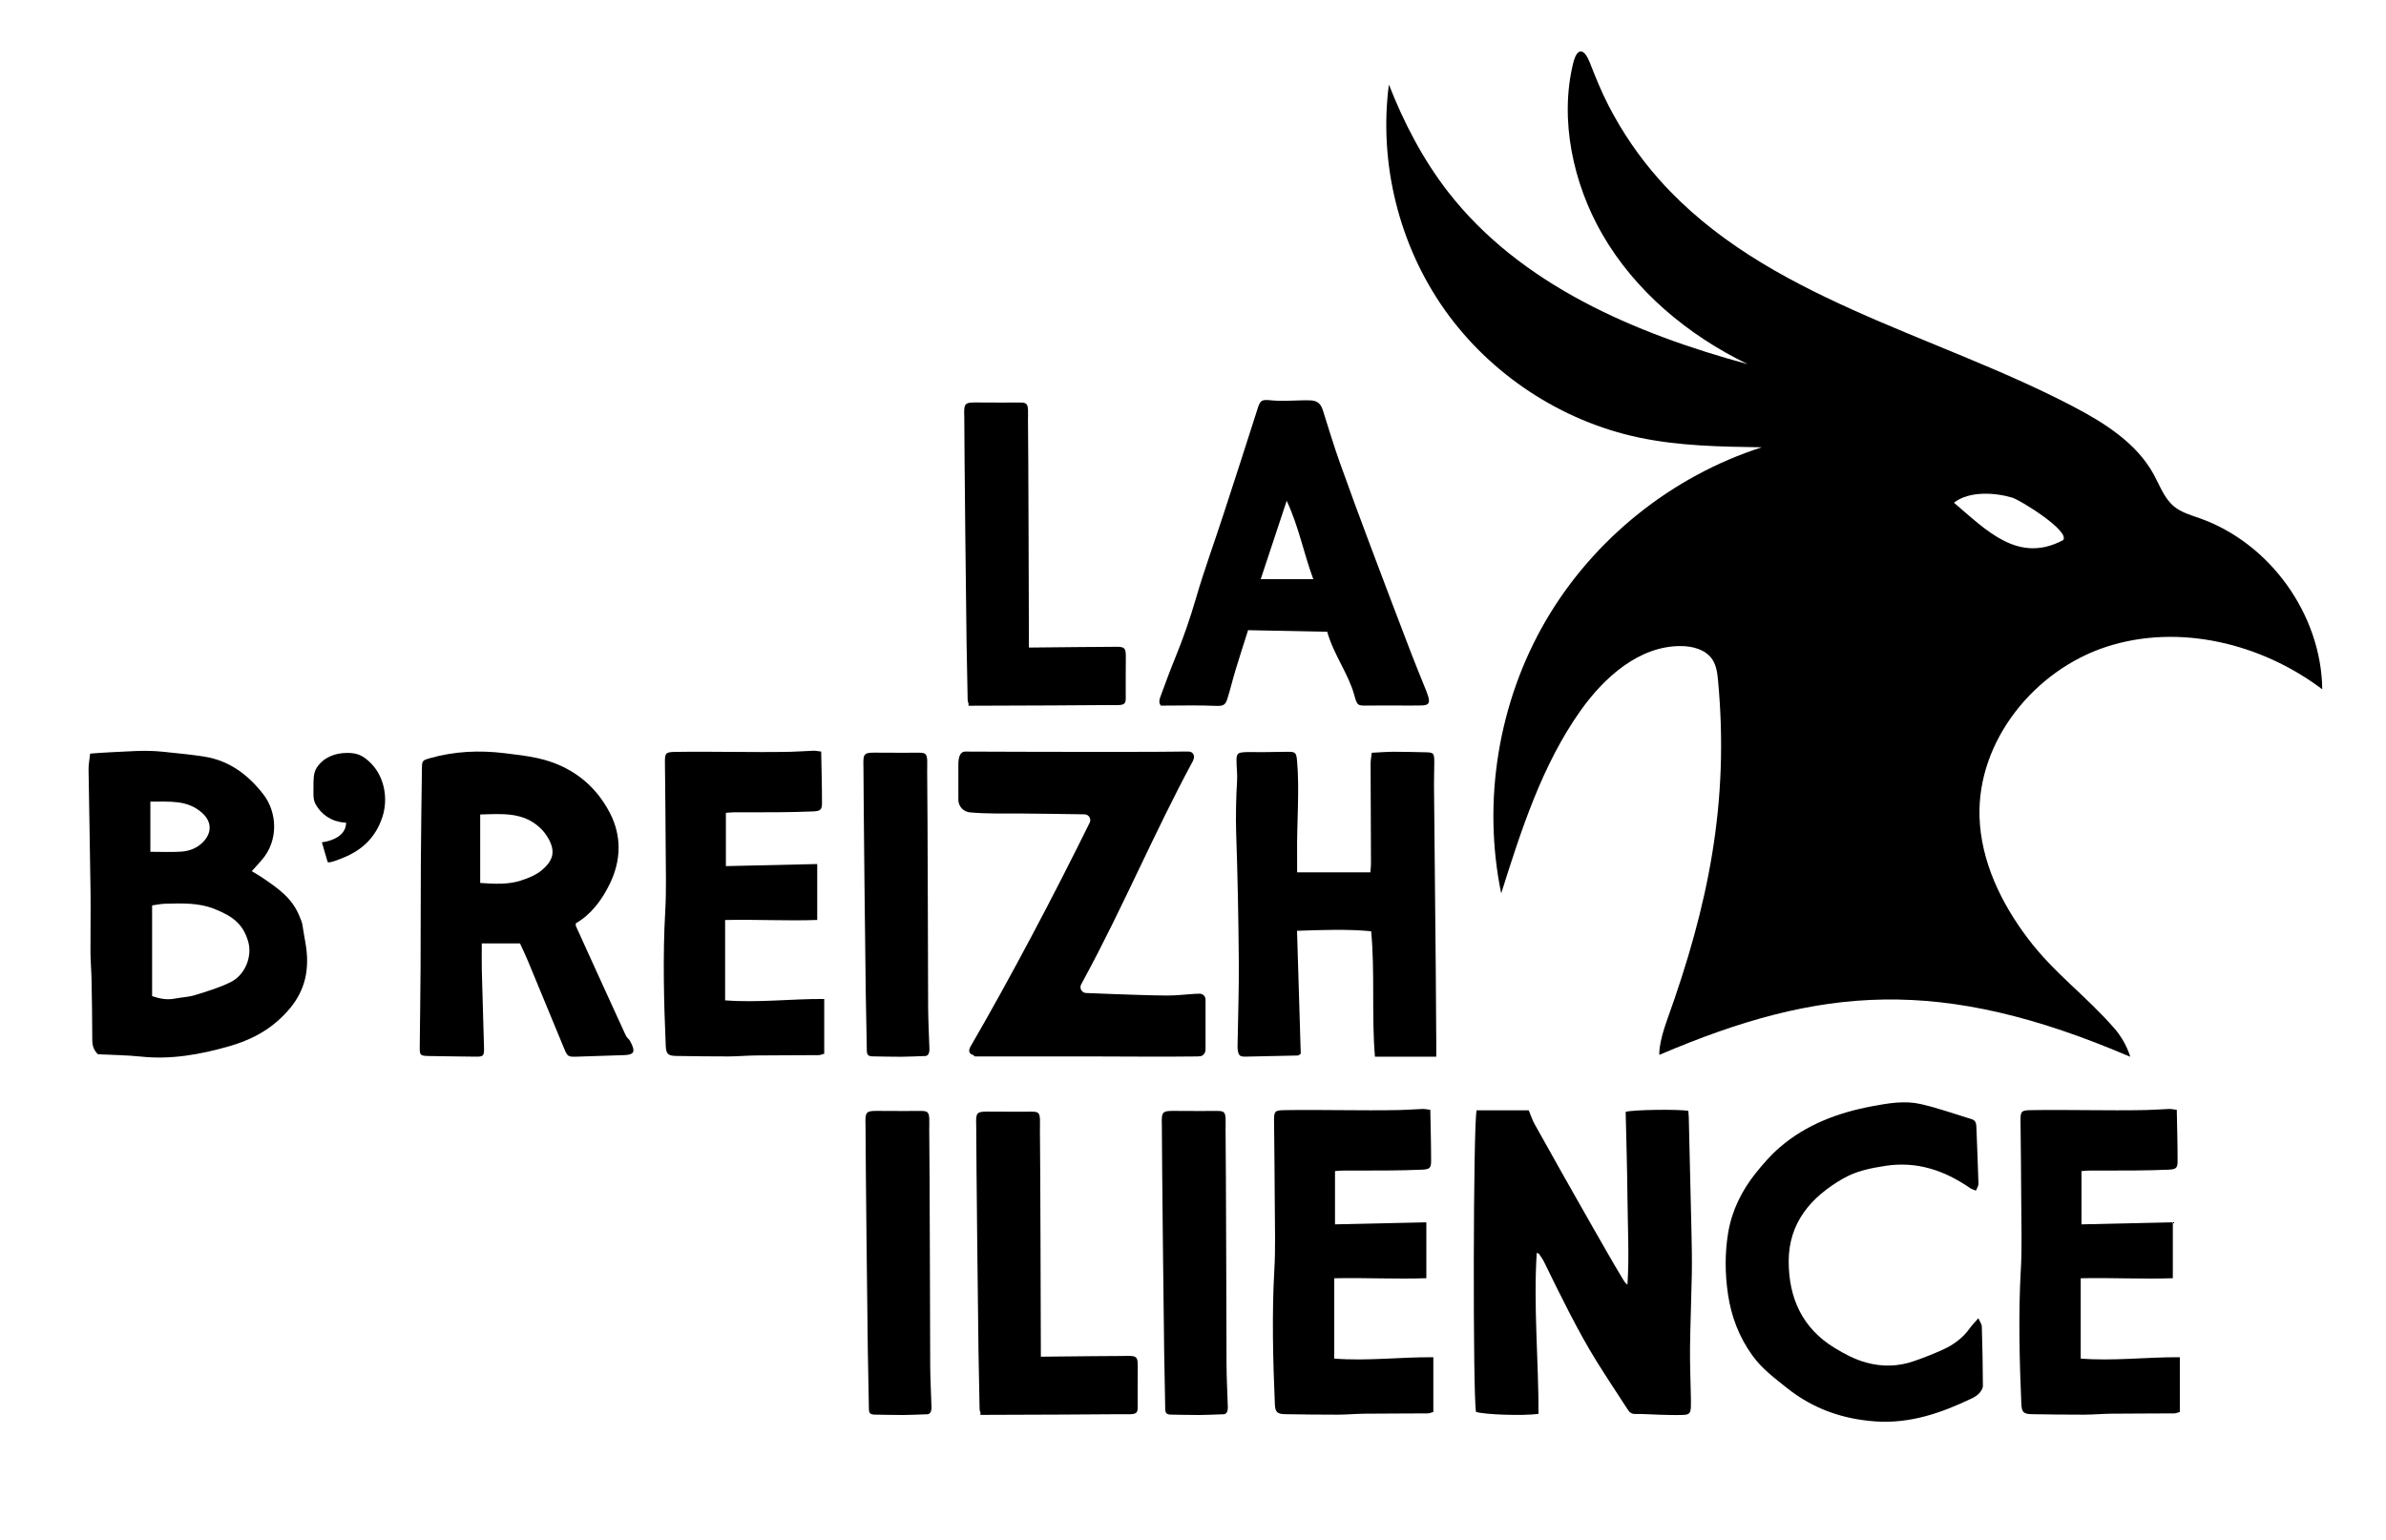
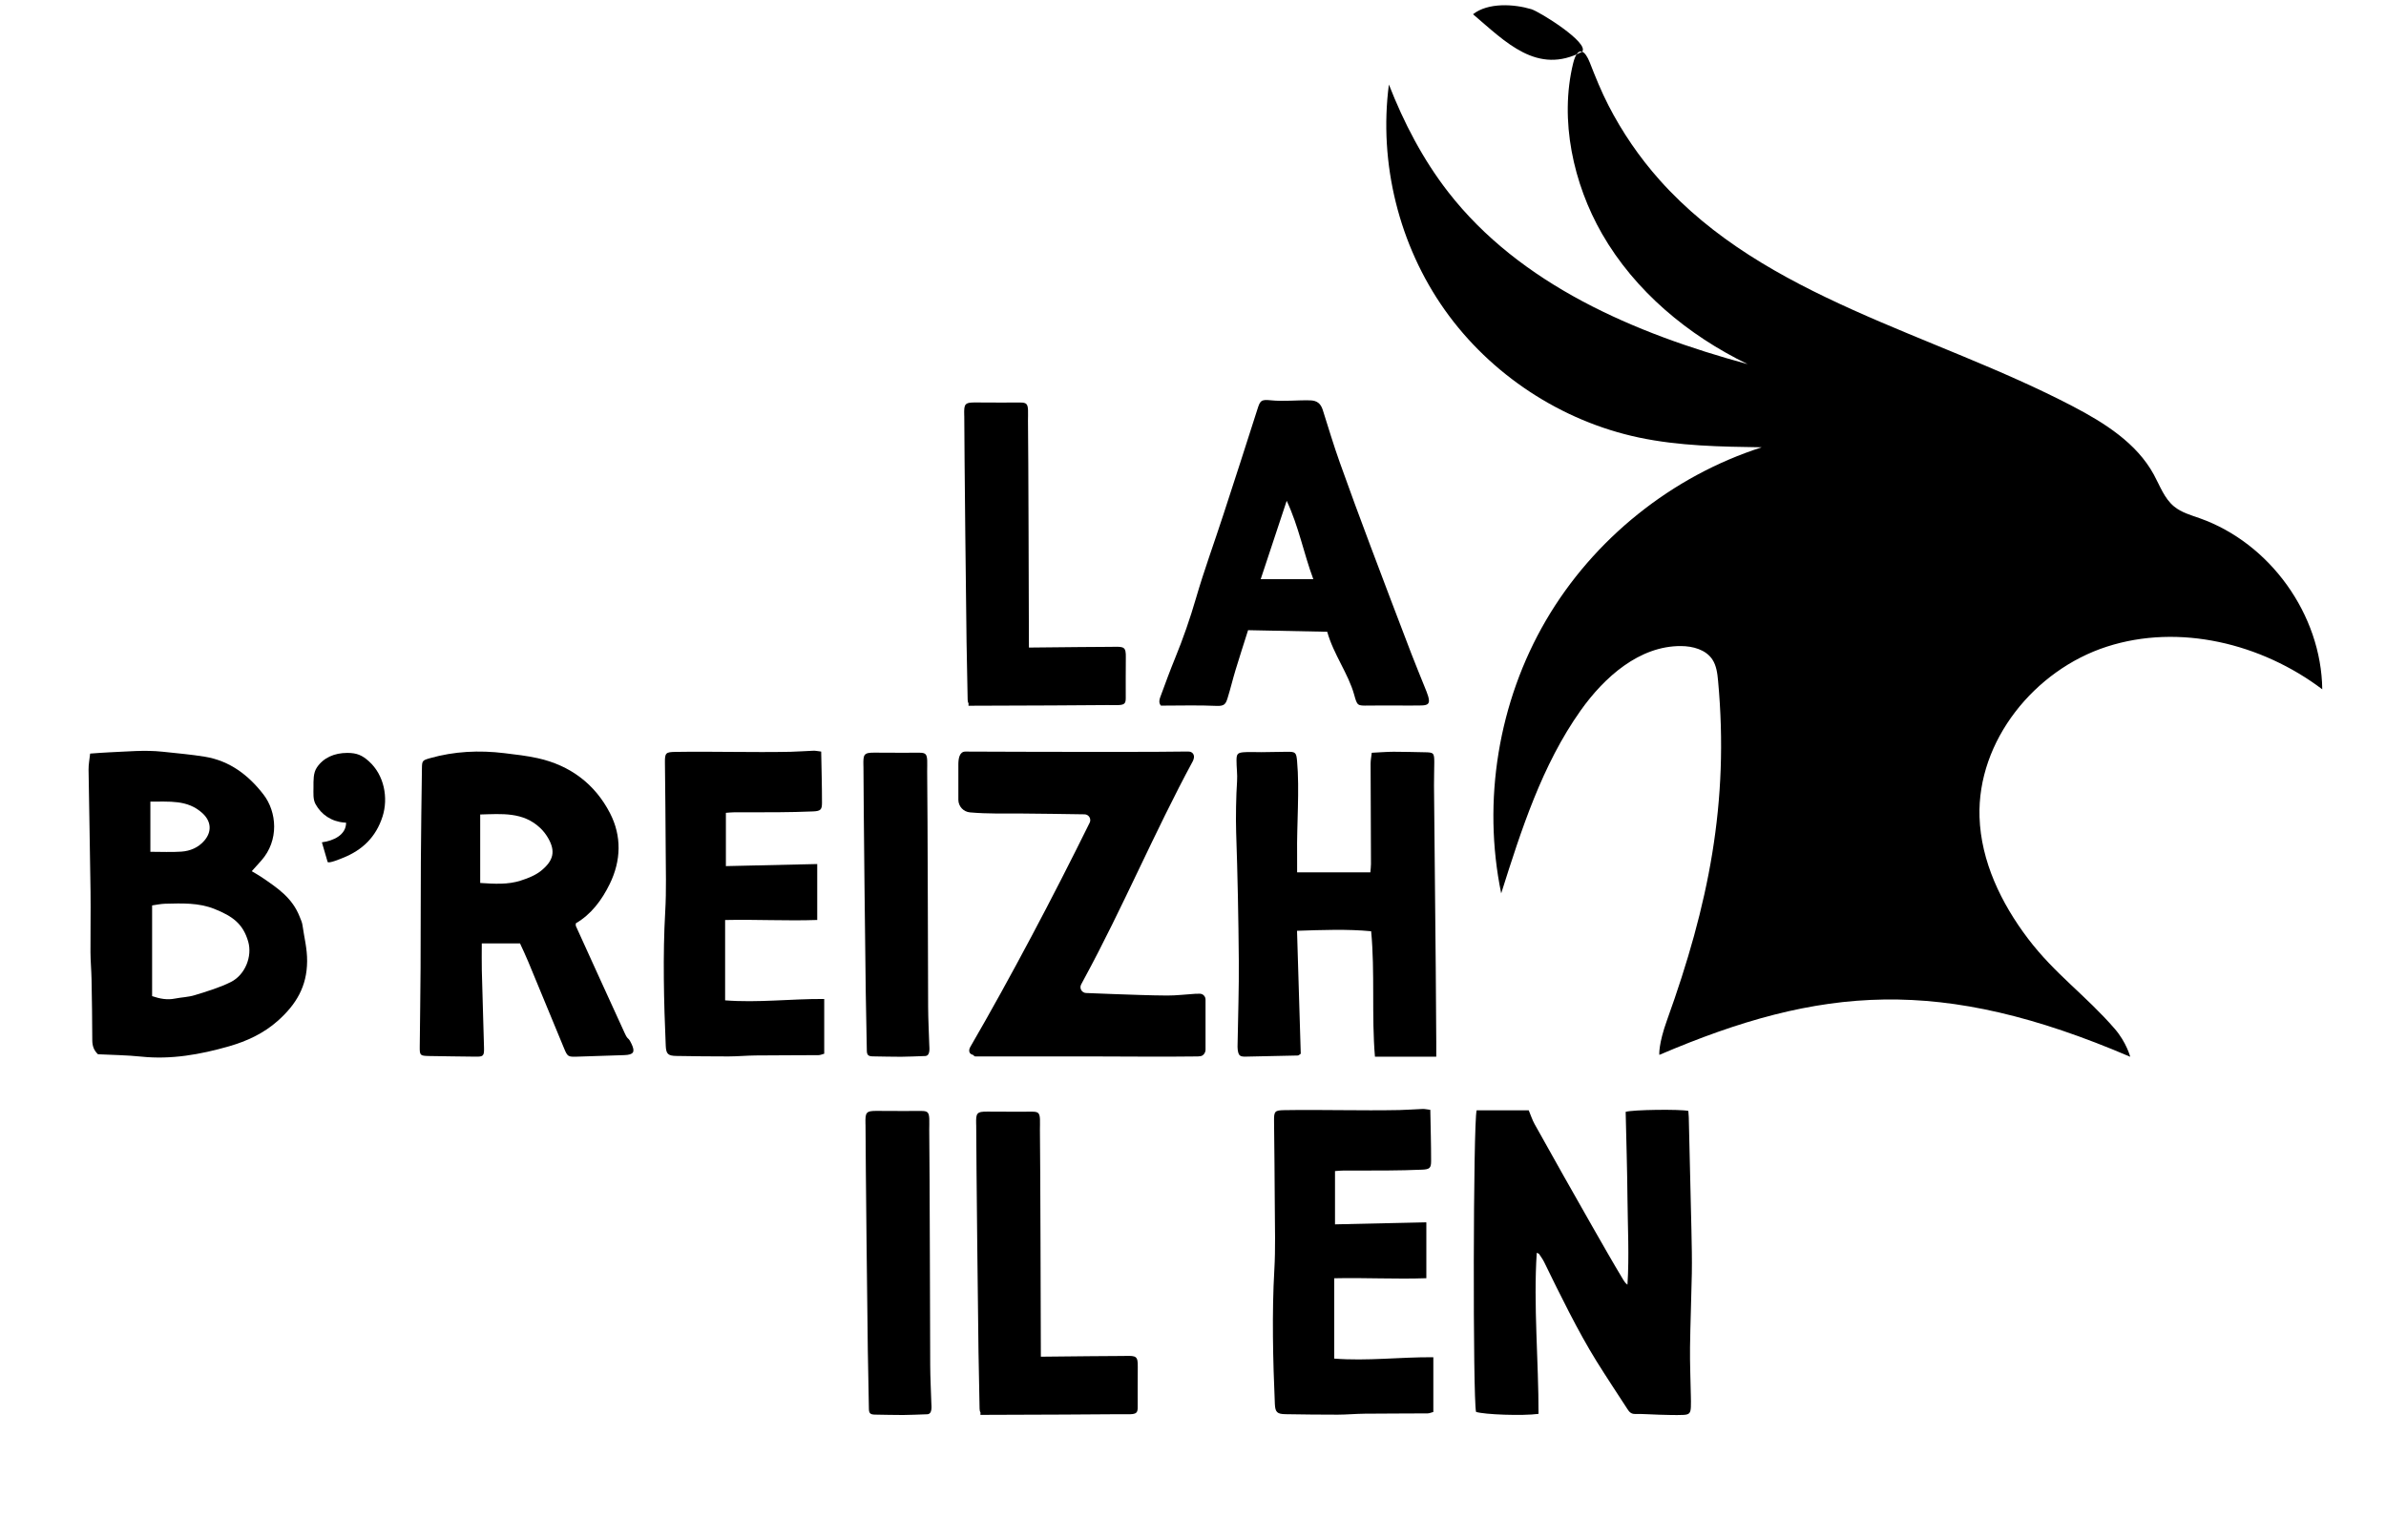
<svg xmlns="http://www.w3.org/2000/svg" id="Calque_1" version="1.1" viewBox="0 0 400 258.317">
  <g>
    <g>
      <path d="M155.39,237.158c-1.737.048-2.493.116-3.995.123-1.566.008-3.133-.048-4.7-.065-.755-.009-1.014-.203-1.029-.939-.071-3.286-.12-6.573-.182-9.859-.058-3.122-.377-32.345-.383-37.7,0-.112-.007-.223-.01-.335-.035-1.819.051-2.131,1.984-2.099,2.486.042,4.975-.005,7.462.012.979.006,1.203.254,1.252,1.307.028.612-.014,1.227-.006,1.84.079,5.965.15,37.027.162,39.481.01,2.118.128,4.236.19,6.354.016.547.214,1.882-.745,1.882Z" />
      <path d="M190.741,229.184c-.041,2.273.005,4.549-.011,6.823-.006.896-.246,1.101-1.268,1.145-.593.026-1.19-.013-1.785-.005-3.479.043-13.56.084-23.315.112.005-.137.008-.275.013-.412-.101-.139-.146-.34-.153-.625-.071-3.188-.12-6.375-.182-9.563-.058-3.028-.377-32.701-.383-37.895,0-.108-.007-.216-.01-.324-.036-1.764.051-2.068,1.984-2.036,2.486.041,4.975-.003,7.462.011.979.007,1.203.246,1.252,1.268.028.594-.015,1.191-.007,1.785.072,5.183.137,31.23.157,38.033,6.217-.065,11.673-.12,13.885-.122.108,0,.216-.007.324-.009,1.764-.033,2.068.046,2.036,1.814Z" />
-       <path d="M205.068,237.158c-1.737.048-2.493.116-3.995.123-1.566.008-3.133-.048-4.7-.065-.755-.009-1.014-.203-1.029-.939-.071-3.286-.12-6.573-.182-9.859-.058-3.122-.377-32.345-.383-37.7,0-.112-.007-.223-.01-.335-.035-1.819.051-2.131,1.984-2.099,2.486.042,4.975-.005,7.462.012.979.006,1.203.254,1.252,1.307.028.612-.014,1.227-.006,1.84.079,5.965.15,37.027.162,39.481.01,2.118.128,4.236.19,6.354.016.547.214,1.882-.745,1.882Z" />
      <path d="M240.291,227.592v9.179c-.356.093-.655.237-.954.239-3.513.027-7.025.016-10.538.052-1.511.015-3.02.159-4.532.163-2.918.005-5.836-.035-8.755-.08-1.405-.021-1.729-.337-1.789-1.703-.316-7.235-.506-15.286-.087-22.531.205-3.556.091-7.134.076-10.702-.018-4.539-.079-9.732-.126-14.271-.018-1.604.147-1.753,1.736-1.778,6.43-.103,12.86.11,19.29-.017,1.294-.026,2.588-.137,3.883-.181.364-.012.73.078,1.286.143.052,2.905.139,5.758.135,8.612-.001,1.154-.262,1.368-1.495,1.424-1.944.087-3.891.119-5.836.137-2.432.021-4.865,0-7.298.008-.472.001-.945.056-1.481.09v8.936c5.114-.117,10.11-.23,15.312-.349v9.379c-5.105.18-10.263-.109-15.441.009v13.471c5.549.43,10.966-.266,16.615-.23Z" />
      <path d="M283.624,213.603c-.061,3.612-.257,8.689-.3,12.301-.032,2.702.088,5.405.137,8.107.011.649.038,1.3.005,1.947-.052.993-.255,1.262-1.259,1.306-1.348.058-2.702,0-4.052-.033-1.347-.033-2.695-.148-4.04-.125-.674.013-.98-.349-1.277-.808-1.735-2.676-3.502-5.331-5.188-8.038-3.084-4.953-6.209-11.354-8.773-16.611-.236-.482-.56-.924-.858-1.375-.046-.069-.169-.088-.39-.195-.573,8.653.316,18.353.296,27.011-2.655.362-9.142.12-10.472-.332-.551-2.1-.489-48.44.098-50.567h8.734c.351.836.593,1.608.98,2.3,3.192,5.708,6.382,11.417,9.633,17.091,1.692,2.952,3.505,6.163,5.267,9.076.162.269.341.525.67.761.313-4.734.043-9.773.002-14.482-.041-4.74-.198-9.808-.303-14.495,1.185-.37,9.185-.467,10.507-.153.024.332.064.693.073,1.056.152,6.212.311,12.751.446,18.963.054,2.431.107,4.865.065,7.297Z" />
-       <path d="M332.421,232.404c.001.424-.328.916-.639,1.255-.333.362-.799.633-1.252.85-5.085,2.432-10.308,4.245-16.087,3.849-5.494-.376-10.454-2.107-14.783-5.541-2.117-1.68-4.287-3.294-5.897-5.536-2.221-3.093-3.528-6.513-4.08-10.267-.504-3.434-.532-6.868.031-10.278.619-3.744,2.273-7.08,4.632-10.027,1.224-1.53,2.536-3.031,4.014-4.307,4.475-3.859,9.837-5.842,15.566-6.912,2.665-.498,5.395-.963,8.063-.354,2.897.661,5.715,1.674,8.564,2.543.566.173.749.609.77,1.173.118,3.212.266,6.424.355,9.637.011.385-.275.778-.424,1.167-.341-.149-.715-.249-1.017-.456-4.281-2.933-8.868-4.511-14.168-3.698-2.486.38-4.901.874-7.072,2.12-5.405,3.1-9.165,7.437-9.134,13.987.029,6.031,2.256,11.079,7.642,14.386,1.691,1.038,3.392,1.949,5.327,2.485,2.71.751,5.358.678,7.983-.218,1.65-.565,3.278-1.215,4.87-1.929,1.823-.818,3.4-1.988,4.575-3.652.345-.488.781-.912,1.403-1.627.28.642.566,1.001.576,1.366.098,3.326.171,6.654.182,9.982Z" />
-       <path d="M365.436,227.592v9.179c-.356.093-.655.237-.955.239-3.513.027-7.025.016-10.537.052-1.512.015-3.021.159-4.533.163-2.918.005-5.836-.035-8.755-.08-1.405-.021-1.729-.337-1.789-1.703-.316-7.235-.506-15.286-.087-22.531.205-3.556.091-7.134.076-10.702-.018-4.539-.079-9.732-.126-14.271-.018-1.604.147-1.753,1.736-1.778,6.43-.103,12.86.11,19.29-.017,1.294-.026,2.588-.137,3.883-.181.364-.012.73.078,1.286.143.052,2.905.139,5.758.135,8.612-.001,1.154-.262,1.368-1.495,1.424-1.943.087-3.89.119-5.836.137-2.432.021-4.865,0-7.298.008-.473.001-.946.056-1.482.09v8.936c5.114-.117,10.11-.23,15.313-.349v9.379c-5.105.18-10.263-.109-15.441.009v13.471c5.549.43,10.966-.266,16.616-.23Z" />
    </g>
    <g>
      <path d="M188.738,110.269c-.041,2.274.004,4.549-.012,6.823-.005.895-.246,1.101-1.267,1.145-.594.025-1.19-.013-1.785-.005-3.478.044-13.56.085-23.314.113.005-.137.008-.275.012-.412-.1-.14-.146-.34-.152-.625-.072-3.188-.121-6.375-.182-9.563-.058-3.028-.376-32.701-.383-37.895,0-.108-.007-.216-.01-.324-.037-1.764.05-2.068,1.984-2.036,2.486.042,4.974-.003,7.461.011.98.006,1.203.246,1.252,1.268.028.594-.014,1.191-.006,1.786.071,5.183.137,31.23.157,38.033,6.216-.065,11.673-.12,13.885-.122.108,0,.216-.007.324-.009,1.765-.033,2.069.046,2.037,1.814Z" />
      <path d="M238.338,118.297c-1.351.037-2.704.008-4.056.009-1.622.001-3.245-.014-4.867.01-1.868.028-1.877.045-2.398-1.832-.985-3.538-3.474-6.785-4.513-10.544-4.994-.1-8.213-.165-13.27-.266-.729,2.309-1.445,4.504-2.113,6.714-.47,1.549-.838,3.131-1.324,4.675-.3.95-.508,1.368-1.846,1.307-3.067-.141-6.143-.044-9.329-.044-.498-.563-.177-1.241.057-1.876.746-2.028,1.491-4.059,2.31-6.058,1.352-3.303,2.519-6.657,3.517-10.092,1.371-4.718,3.074-9.339,4.592-14.016,1.918-5.908,3.804-11.662,5.677-17.584.474-1.501.606-1.747,2.241-1.577,2.201.23,4.423-.049,6.637.011,1.144.031,1.765.54,2.105,1.618.911,2.883,1.828,5.932,2.843,8.78,1.669,4.68,3.388,9.343,5.138,13.994,2.323,6.167,4.525,11.99,6.887,18.142.717,1.866,1.487,3.711,2.228,5.568.201.501.418.999.569,1.516.337,1.147.092,1.513-1.086,1.546ZM220.171,97.125c-1.622-4.352-2.432-8.81-4.464-13.148-1.49,4.492-2.891,8.719-4.359,13.148h8.823Z" />
    </g>
    <g>
      <path d="M51.486,161.191c-.025,4.209-1.82,7.252-4.963,10.031-2.342,2.07-5.12,3.365-8.123,4.228-4.834,1.385-9.725,2.256-14.746,1.729-2.411-.252-4.847-.27-7.23-.393-.726-.689-.95-1.452-.953-2.368-.009-3.296-.06-6.919-.124-10.214-.029-1.511-.172-3.02-.18-4.53-.019-3.727.055-6.473.01-10.199-.084-6.861-.237-13.559-.33-20.421-.012-.847.162-1.696.264-2.687,1.113-.075,2.117-.166,3.124-.206,3.016-.122,6.01-.435,9.045-.105,2.359.258,4.728.452,7.066.836,4.175.685,7.331,3.099,9.835,6.352,2.218,2.879,2.659,7.663-.39,11.081-.466.523-.936,1.041-1.585,1.763.672.407,1.185.685,1.667,1.013,2.713,1.846,5.135,3.467,6.371,6.636.176.451.397.904.462,1.376.304,2.186.795,3.889.782,6.078ZM25.209,142.835c1.876,0,3.542.088,5.193-.026,1.481-.103,2.839-.669,3.846-1.837,1.299-1.507,1.177-3.231-.285-4.586-2.532-2.347-5.621-1.916-8.754-1.969v8.418ZM41.611,157.903c-.868-3.025-2.655-4.273-5.636-5.475-2.685-1.082-5.491-.95-8.289-.883-.737.018-1.471.186-2.185.283v15.213c1.36.455,2.548.662,3.806.411,1.109-.222,2.273-.243,3.344-.576,2.049-.636,4.141-1.247,6.048-2.203,2.418-1.212,3.618-4.311,2.912-6.77Z" />
      <path d="M64.131,136.922c-1.094,3.428-3.38,5.643-6.667,6.942-.218.086-2.436,1.031-2.546.655l-.953-3.272c1.925-.249,4.056-1.224,4.056-3.294l-.305-.02c-2.135-.162-3.857-1.338-4.814-3.084-.452-.826-.349-1.83-.349-2.828,0-1.188-.052-2.404.572-3.33,1.099-1.632,2.933-2.439,5.103-2.439,1.627,0,2.512.418,3.615,1.407,2.577,2.313,3.282,6.144,2.289,9.262Z" />
      <path d="M104.654,176.93c-2.644.092-5.29.176-7.935.26-1.476.046-1.583-.003-2.161-1.41-2.281-5.543-3.718-8.974-6.001-14.517-.447-1.088-.964-2.148-1.38-3.069h-6.407c0,1.608-.027,3.054.005,4.498.112,4.916.251,8.087.369,13.004.033,1.381-.118,1.512-1.438,1.492-2.591-.039-5.183-.052-7.774-.107-1.521-.033-1.577-.107-1.564-1.568.044-4.971.113-8.197.139-13.168.032-5.943.01-11.885.047-17.826.033-5.183.11-10.53.182-15.713.016-1.228.088-1.307,1.315-1.658,4.103-1.171,8.278-1.366,12.514-.851,1.875.227,3.762.439,5.602.846,5.437,1.207,9.592,4.348,12.103,9.226,1.962,3.81,1.878,7.927-.058,11.877-1.33,2.714-3.09,5.067-5.677,6.586,0,.235-.035.356.005.443,2.725,5.994,5.446,11.991,8.193,17.975.608,1.324.51.475,1.137,1.792.656,1.379.351,1.833-1.216,1.889ZM91.945,140.632c-.361-.648-.831-1.268-1.368-1.778-2.893-2.746-6.468-2.365-10.074-2.274v11.484c2.417.155,4.634.295,6.766-.392,1.211-.39,2.486-.88,3.455-1.667,2.119-1.721,2.386-3.283,1.221-5.374Z" />
      <path d="M138.176,167.518v9.179c-.356.093-.655.237-.954.239-3.513.027-7.025.016-10.538.052-1.511.015-3.02.159-4.532.163-2.918.005-5.836-.035-8.755-.08-1.405-.021-1.729-.337-1.789-1.703-.316-7.235-.506-15.286-.087-22.531.205-3.556.091-7.134.076-10.702-.018-4.539-.079-9.732-.126-14.271-.018-1.604.147-1.753,1.736-1.778,6.43-.103,12.86.11,19.29-.017,1.294-.026,2.588-.137,3.883-.181.364-.012.73.078,1.286.143.052,2.905.139,5.758.135,8.612-.001,1.154-.262,1.368-1.495,1.424-1.944.087-3.891.119-5.836.137-2.432.021-4.865,0-7.298.008-.472.001-.945.056-1.481.09v8.936c5.114-.117,10.11-.23,15.312-.349v9.379c-5.105.18-10.263-.109-15.441.009v13.471c5.549.43,10.966-.266,16.615-.23Z" />
      <path d="M155.042,177.084c-1.738.048-2.493.116-3.995.123-1.566.008-3.133-.048-4.699-.065-.755-.009-1.014-.203-1.029-.939-.072-3.286-.121-6.573-.182-9.859-.058-3.122-.377-32.345-.383-37.7,0-.112-.008-.223-.01-.335-.035-1.819.05-2.131,1.984-2.099,2.486.042,4.974-.005,7.462.012.979.006,1.203.254,1.252,1.307.027.612-.014,1.227-.006,1.84.079,5.965.15,37.027.161,39.481.01,2.118.128,4.236.191,6.354.016.547.214,1.882-.745,1.882Z" />
      <path d="M202.102,167.609v8.422c0,.467-.342.984-.801,1.069-.152.029-.308.049-.464.052-3.913.073-15.709.007-17.631,0-6.187-.022-13.443.02-19.631,0-.508-.001-.05-.138-.558-.29-.6-.178-.658-.774-.344-1.315,6.78-11.699,13.863-25.13,20.005-37.586.316-.642-.145-1.396-.861-1.407-3.349-.052-7.362-.111-10.556-.135-3.036-.022-5.586.076-8.643-.19-1.103-.097-1.954-1.014-1.954-2.121v-5.908c0-1.003.182-2.169,1.185-2.169,4.205,0,14.212.07,19.234.05,1.855-.007,12.785.024,17.04-.05.296-.005.816-.001,1.146,0,.627.001,1.014.521.869,1.131-.045.185-.1.352-.182.504-6.309,11.661-11.823,24.722-18.149,36.373-.184.337-.364.677-.558,1.046-.334.634.107,1.401.823,1.43,1.626.067,3.12.13,4.615.18,2.884.097,6.096.228,8.981.244,1.569.009,3.139-.198,4.709-.29.247-.014.496-.016.758-.014.536.004.967.441.967.976Z" />
      <path d="M240.783,177.19h-10.28c-.581-6.769.016-14.169-.637-21.03-3.9-.382-8.296-.219-12.426-.077.211,6.755.419,14.032.625,20.616-.216.136-.349.293-.487.296-2.914.074-5.829.137-8.744.188-.988.018-1.203-.176-1.34-1.176-.044-.318-.023-.646-.018-.969.074-4.646.243-9.293.203-13.938-.06-7.188-.199-14.377-.446-21.56-.078-2.277-.01-6.248.153-8.51.084-1.179-.103-2.375-.093-3.562.008-1.032.192-1.247,1.214-1.328.964-.077,1.938-.003,2.908-.012,1.459-.014,2.918-.042,4.377-.064,1.394-.021,1.528.139,1.654,1.529.44,4.859-.065,10.785.008,15.642.014.968.002,1.937.002,3.042h12.279c.037-.481.106-.952.103-1.422-.018-5.244-.053-11.555-.064-16.799-.001-.574.118-1.148.194-1.827,1.315-.065,2.49-.165,3.666-.17,1.729-.007,3.46.06,5.19.084,1.523.022,1.622.102,1.626,1.681.003,1.297-.06,2.594-.048,3.891.092,9.62.201,20.963.294,30.583.04,4.163.06,8.324.087,12.487.005.736.001,1.472,0,2.405Z" />
    </g>
  </g>
-   <path d="M265.241,8.666c.434.168.885.805,1.294,1.854.946,2.427,1.913,4.819,3.106,7.14,2.318,4.51,5.204,8.728,8.577,12.515,17.66,19.822,45.759,25.668,69.287,37.964,5.319,2.78,10.685,6.162,13.563,11.428,1.026,1.878,1.762,4.023,3.42,5.377,1.222.998,2.792,1.432,4.279,1.958,11.805,4.177,20.392,16.165,20.547,28.686-10.175-7.691-23.97-11.071-36.109-7.154-12.139,3.917-21.754,15.817-21.349,28.565.237,7.44,3.64,14.482,8.139,20.413,4.498,5.931,9.65,9.474,14.524,15.1,1.979,2.285,2.602,4.698,2.602,4.698-31.792-13.62-51.9-11.882-78.943-.319,0,0-.186-1.728,1.292-5.831,6.945-19.285,10.441-36.463,8.559-56.875-.116-1.255-.27-2.564-.97-3.612-1.1-1.647-3.267-2.225-5.247-2.237-6.944-.043-12.827,5.163-16.842,10.829-6.465,9.124-9.93,19.979-13.301,30.64-3.2-15.487-.474-32.122,7.501-45.777,7.976-13.655,21.126-24.202,36.187-29.023-6.9-.101-13.852-.208-20.603-1.636-13-2.75-24.864-10.55-32.542-21.394-7.678-10.845-11.094-24.626-9.37-37.801,2.503,6.409,5.71,12.579,9.931,18.012,12.057,15.521,31.24,23.727,50.208,28.875-9.98-4.84-18.898-12.248-24.416-21.869-4.804-8.376-7.159-19.047-4.837-28.571.383-1.57.933-2.178,1.512-1.953ZM345.868,90.576c1.248-1.485-7.124-6.705-8.521-7.125-2.907-.874-7.258-1.142-9.779.848,5.482,4.654,10.762,10.268,18.3,6.277Z" />
+   <path d="M265.241,8.666c.434.168.885.805,1.294,1.854.946,2.427,1.913,4.819,3.106,7.14,2.318,4.51,5.204,8.728,8.577,12.515,17.66,19.822,45.759,25.668,69.287,37.964,5.319,2.78,10.685,6.162,13.563,11.428,1.026,1.878,1.762,4.023,3.42,5.377,1.222.998,2.792,1.432,4.279,1.958,11.805,4.177,20.392,16.165,20.547,28.686-10.175-7.691-23.97-11.071-36.109-7.154-12.139,3.917-21.754,15.817-21.349,28.565.237,7.44,3.64,14.482,8.139,20.413,4.498,5.931,9.65,9.474,14.524,15.1,1.979,2.285,2.602,4.698,2.602,4.698-31.792-13.62-51.9-11.882-78.943-.319,0,0-.186-1.728,1.292-5.831,6.945-19.285,10.441-36.463,8.559-56.875-.116-1.255-.27-2.564-.97-3.612-1.1-1.647-3.267-2.225-5.247-2.237-6.944-.043-12.827,5.163-16.842,10.829-6.465,9.124-9.93,19.979-13.301,30.64-3.2-15.487-.474-32.122,7.501-45.777,7.976-13.655,21.126-24.202,36.187-29.023-6.9-.101-13.852-.208-20.603-1.636-13-2.75-24.864-10.55-32.542-21.394-7.678-10.845-11.094-24.626-9.37-37.801,2.503,6.409,5.71,12.579,9.931,18.012,12.057,15.521,31.24,23.727,50.208,28.875-9.98-4.84-18.898-12.248-24.416-21.869-4.804-8.376-7.159-19.047-4.837-28.571.383-1.57.933-2.178,1.512-1.953Zc1.248-1.485-7.124-6.705-8.521-7.125-2.907-.874-7.258-1.142-9.779.848,5.482,4.654,10.762,10.268,18.3,6.277Z" />
</svg>